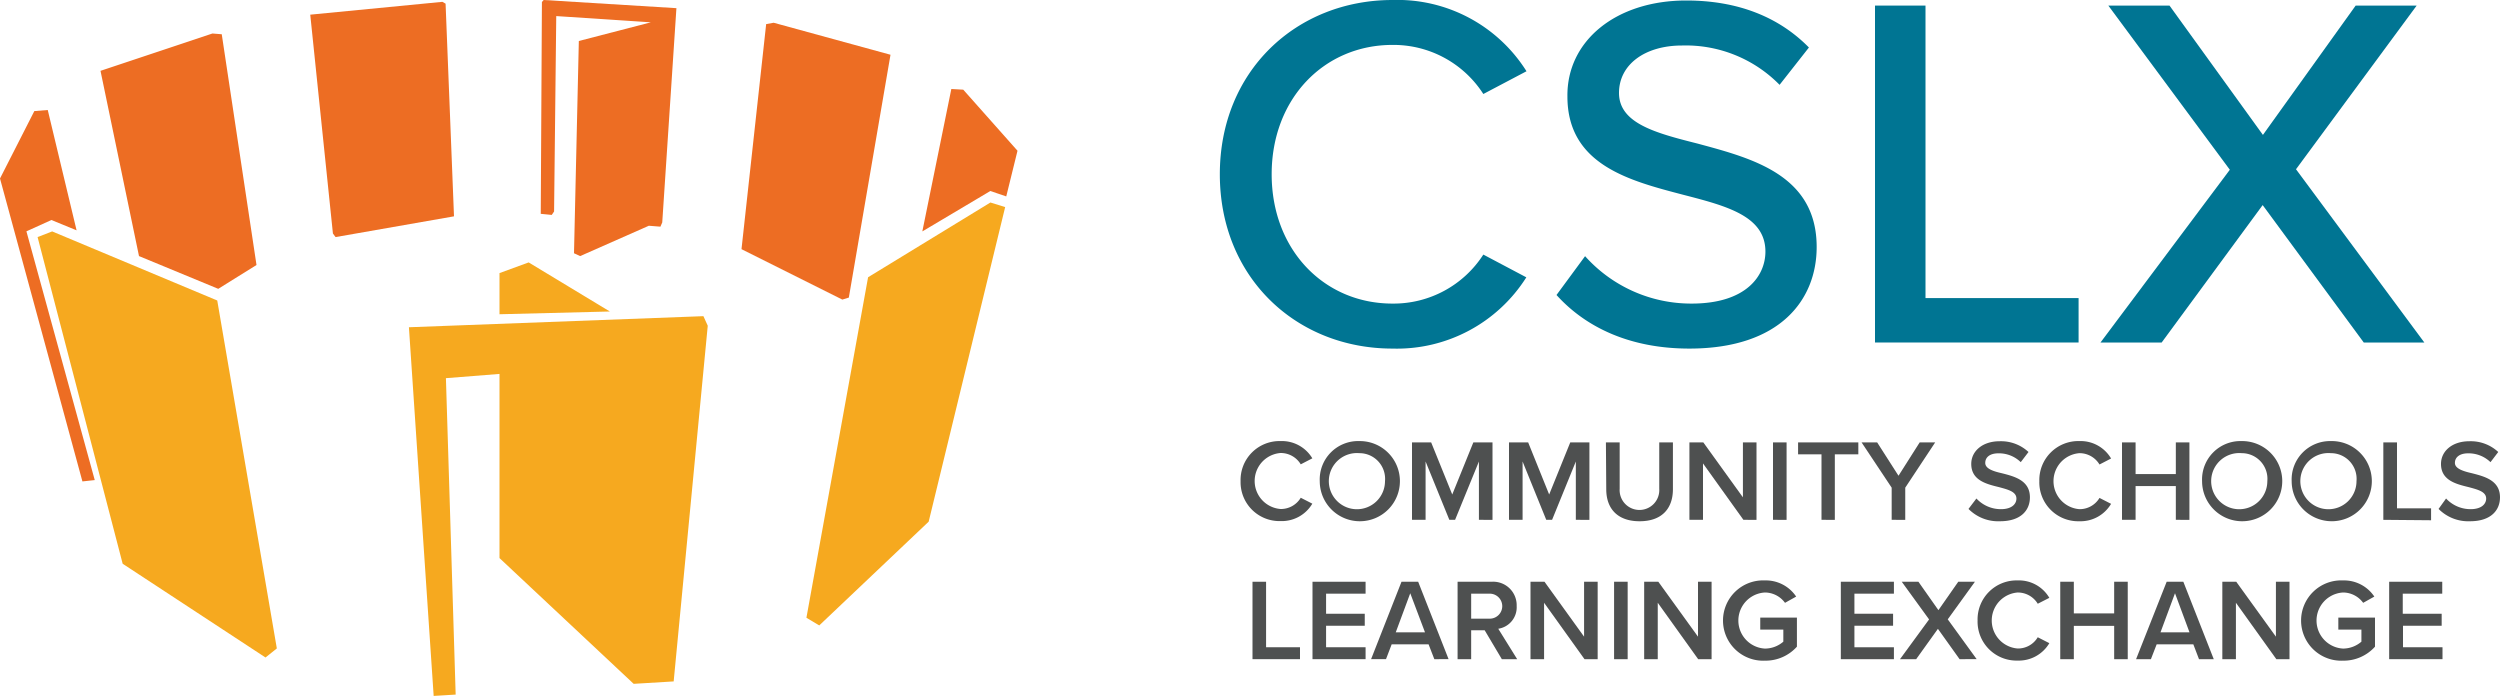
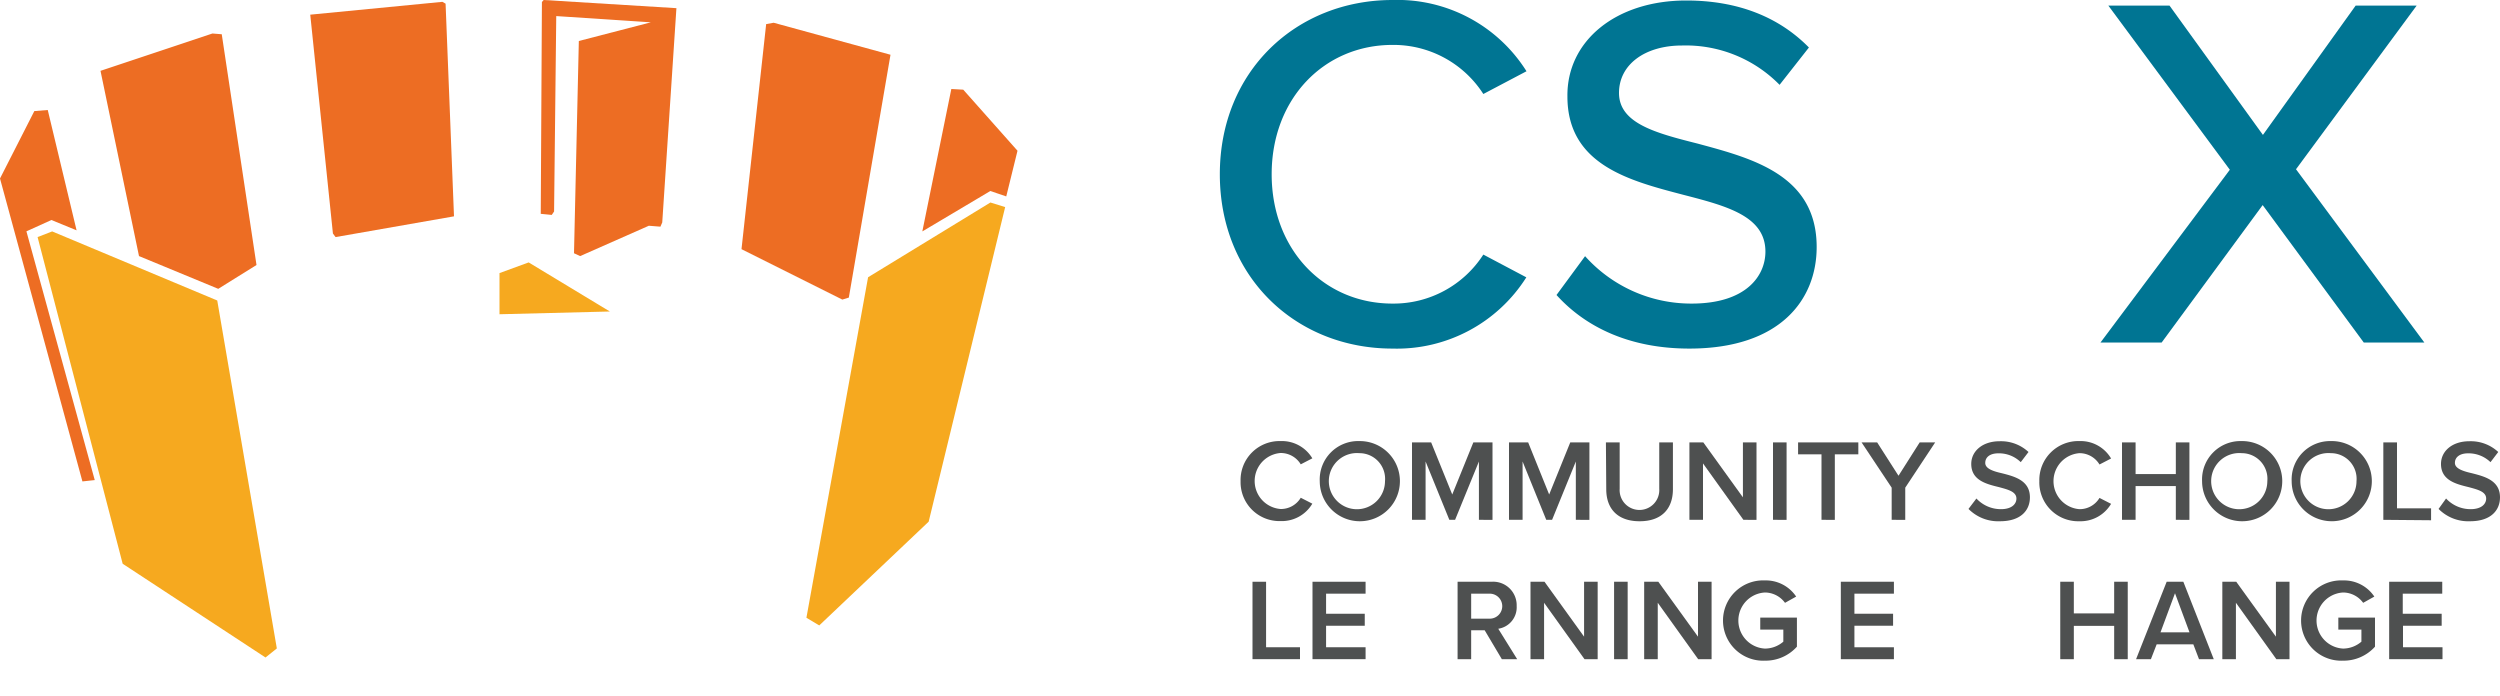
<svg xmlns="http://www.w3.org/2000/svg" viewBox="0 0 300 83.51">
  <defs>
    <style>.cls-1{fill:#4e5050;}.cls-2{fill:#007593;}.cls-3{fill:#ed6d23;}.cls-4{fill:#f6a91f;}</style>
  </defs>
  <g id="Layer_2" data-name="Layer 2">
    <g id="Layer_1-2" data-name="Layer 1">
      <path class="cls-1" d="M148.87,57.74a4.67,4.67,0,0,1,4.8-4.81A4.25,4.25,0,0,1,157.48,55l-1.39.72a2.8,2.8,0,0,0-2.42-1.36,3.37,3.37,0,0,0,0,6.72,2.77,2.77,0,0,0,2.42-1.35l1.39.71a4.26,4.26,0,0,1-3.81,2.09A4.67,4.67,0,0,1,148.87,57.74Z" />
      <path class="cls-1" d="M163.12,52.93a4.81,4.81,0,1,1-4.75,4.81A4.61,4.61,0,0,1,163.12,52.93Zm0,1.45a3.37,3.37,0,1,0,3.08,3.36A3.08,3.08,0,0,0,163.12,54.38Z" />
      <path class="cls-1" d="M177.47,62.38v-7l-2.86,7h-.69l-2.85-7v7h-1.63V53.09h2.3l2.53,6.25,2.53-6.25h2.3v9.29Z" />
      <path class="cls-1" d="M189.1,62.38v-7l-2.85,7h-.7l-2.84-7v7h-1.63V53.09h2.3l2.52,6.25,2.53-6.25h2.3v9.29Z" />
      <path class="cls-1" d="M192.71,53.09h1.65v5.57a2.38,2.38,0,1,0,4.75,0V53.09h1.64V58.7c0,2.32-1.32,3.85-4,3.85s-4-1.55-4-3.83Z" />
      <path class="cls-1" d="M209.21,62.38l-4.85-6.77v6.77h-1.63V53.09h1.67l4.75,6.59V53.09h1.63v9.29Z" />
      <path class="cls-1" d="M212.76,62.38V53.09h1.63v9.29Z" />
      <path class="cls-1" d="M218.58,62.38V54.52h-2.81V53.09H223v1.43h-2.82v7.86Z" />
      <path class="cls-1" d="M227,62.38V58.52l-3.61-5.43h1.87l2.56,4,2.54-4h1.86l-3.59,5.43v3.86Z" />
      <path class="cls-1" d="M237.17,59.82a4,4,0,0,0,2.94,1.28c1.34,0,1.86-.65,1.86-1.27,0-.83-1-1.08-2.11-1.38-1.52-.37-3.31-.82-3.31-2.78,0-1.54,1.36-2.72,3.39-2.72a4.84,4.84,0,0,1,3.48,1.29l-.93,1.22a3.74,3.74,0,0,0-2.69-1.06c-1,0-1.57.46-1.57,1.15s.94,1,2,1.24c1.54.39,3.36.87,3.36,2.89,0,1.55-1.08,2.87-3.59,2.87a5,5,0,0,1-3.78-1.48Z" />
      <path class="cls-1" d="M244.72,57.74a4.68,4.68,0,0,1,4.81-4.81,4.24,4.24,0,0,1,3.8,2.09l-1.39.72a2.8,2.8,0,0,0-2.41-1.36,3.37,3.37,0,0,0,0,6.72,2.77,2.77,0,0,0,2.41-1.35l1.39.71a4.26,4.26,0,0,1-3.8,2.09A4.67,4.67,0,0,1,244.72,57.74Z" />
      <path class="cls-1" d="M261.1,62.38V58.33h-4.83v4.05h-1.63V53.09h1.63v3.8h4.83v-3.8h1.63v9.29Z" />
      <path class="cls-1" d="M269,52.93a4.81,4.81,0,1,1-4.75,4.81A4.61,4.61,0,0,1,269,52.93Zm0,1.45a3.37,3.37,0,1,0,3.08,3.36A3.08,3.08,0,0,0,269,54.38Z" />
      <path class="cls-1" d="M279.7,52.93A4.81,4.81,0,1,1,275,57.74,4.61,4.61,0,0,1,279.7,52.93Zm0,1.45a3.37,3.37,0,1,0,3.08,3.36A3.08,3.08,0,0,0,279.7,54.38Z" />
      <path class="cls-1" d="M286,62.38V53.09h1.64V61h4.09v1.43Z" />
      <path class="cls-1" d="M293.53,59.82a4,4,0,0,0,2.94,1.28c1.34,0,1.87-.65,1.87-1.27,0-.83-1-1.08-2.12-1.38-1.52-.37-3.3-.82-3.3-2.78,0-1.54,1.35-2.72,3.39-2.72a4.84,4.84,0,0,1,3.48,1.29l-.93,1.22a3.78,3.78,0,0,0-2.69-1.06c-1,0-1.58.46-1.58,1.15s1,1,2.05,1.24c1.53.39,3.36.87,3.36,2.89,0,1.55-1.09,2.87-3.59,2.87a5,5,0,0,1-3.78-1.48Z" />
      <path class="cls-1" d="M150.3,79.1V69.81h1.63v7.86H156V79.1Z" />
      <path class="cls-1" d="M157.5,79.1V69.81h6.37v1.43h-4.74v2.41h4.64v1.44h-4.64v2.58h4.74V79.1Z" />
-       <path class="cls-1" d="M172.12,79.1l-.69-1.78H167l-.68,1.78h-1.79l3.65-9.29h2l3.65,9.29Zm-2.89-7.91-1.74,4.69H171Z" />
      <path class="cls-1" d="M180.22,79.1l-2.06-3.47h-1.62V79.1h-1.63V69.81H179a2.82,2.82,0,0,1,3,2.91,2.6,2.6,0,0,1-2.21,2.73l2.27,3.65Zm-1.45-7.86h-2.23v3h2.23a1.48,1.48,0,1,0,0-3Z" />
      <path class="cls-1" d="M190.14,79.1l-4.85-6.77V79.1h-1.63V69.81h1.68l4.75,6.59V69.81h1.63V79.1Z" />
      <path class="cls-1" d="M193.69,79.1V69.81h1.63V79.1Z" />
      <path class="cls-1" d="M203.78,79.1l-4.85-6.77V79.1H197.3V69.81H199l4.76,6.59V69.81h1.63V79.1Z" />
      <path class="cls-1" d="M211.79,69.65a4.38,4.38,0,0,1,3.75,1.94l-1.34.75a3,3,0,0,0-2.41-1.24,3.37,3.37,0,0,0,0,6.73A3.38,3.38,0,0,0,214,77V75.55h-2.77V74.11h4.4V77.6a5.05,5.05,0,0,1-3.83,1.68,4.82,4.82,0,1,1,0-9.63Z" />
      <path class="cls-1" d="M220.9,79.1V69.81h6.37v1.43h-4.74v2.41h4.64v1.44h-4.64v2.58h4.74V79.1Z" />
-       <path class="cls-1" d="M235.15,79.1l-2.6-3.64-2.61,3.64H228l3.49-4.77-3.28-4.52h2l2.4,3.41,2.38-3.41h2l-3.26,4.51,3.47,4.78Z" />
-       <path class="cls-1" d="M237.31,74.46a4.68,4.68,0,0,1,4.81-4.81,4.23,4.23,0,0,1,3.8,2.09l-1.39.71a2.8,2.8,0,0,0-2.41-1.35,3.37,3.37,0,0,0,0,6.72,2.75,2.75,0,0,0,2.41-1.35l1.39.71a4.26,4.26,0,0,1-3.8,2.09A4.68,4.68,0,0,1,237.31,74.46Z" />
      <path class="cls-1" d="M253.7,79.1v-4h-4.84v4h-1.63V69.81h1.63v3.8h4.84v-3.8h1.63V79.1Z" />
      <path class="cls-1" d="M263.88,79.1l-.68-1.78h-4.4l-.69,1.78h-1.78L260,69.81h2l3.65,9.29ZM261,71.19l-1.74,4.69h3.48Z" />
      <path class="cls-1" d="M273.16,79.1l-4.85-6.77V79.1h-1.63V69.81h1.67l4.76,6.59V69.81h1.63V79.1Z" />
      <path class="cls-1" d="M281.17,69.65a4.38,4.38,0,0,1,3.75,1.94l-1.34.75a3,3,0,0,0-2.41-1.24,3.37,3.37,0,0,0,0,6.73,3.4,3.4,0,0,0,2.2-.83V75.55H280.6V74.11H285V77.6a5.05,5.05,0,0,1-3.83,1.68,4.82,4.82,0,1,1,0-9.63Z" />
      <path class="cls-1" d="M286.7,79.1V69.81h6.37v1.43h-4.74v2.41H293v1.44h-4.64v2.58h4.74V79.1Z" />
      <path class="cls-2" d="M146.38,20.91C146.38,8.49,155.59,0,167.11,0a18.3,18.3,0,0,1,16.07,8.55L178,11.28a12.81,12.81,0,0,0-10.91-5.89c-8.18,0-14.49,6.43-14.49,15.52s6.31,15.52,14.49,15.52A12.8,12.8,0,0,0,178,30.55l5.16,2.73a18.38,18.38,0,0,1-16.07,8.55C155.59,41.83,146.38,33.34,146.38,20.91Z" />
      <path class="cls-2" d="M190.21,30.74A17.07,17.07,0,0,0,203,36.43c6.54,0,8.85-3.33,8.85-6.24,0-4.24-4.61-5.46-9.76-6.79-6.49-1.7-14-3.58-14-11.82C188,4.91,193.91.06,202.34.06c6.24,0,11.15,2,14.73,5.64l-3.52,4.48a15.77,15.77,0,0,0-11.7-4.72c-4.48,0-7.57,2.3-7.57,5.69,0,3.64,4.36,4.8,9.39,6.07C210.28,19,218,21,218,29.64c0,6.31-4.37,12.19-15.28,12.19-7.21,0-12.49-2.61-15.94-6.43Z" />
-       <path class="cls-2" d="M225,41.1V.67h6.06v35.1h18.37V41.1Z" />
      <path class="cls-2" d="M283.65,41.1,271.52,24.61,259.4,41.1h-7.34l15.52-20.73L253,.67h7.34l11.21,15.52L282.68.67H290L275.52,20.31l15.4,20.79Z" />
      <polygon class="cls-3" points="39.95 28.02 40.27 28.45 54.48 25.96 53.47 0.44 53.09 0.22 37.23 1.76 39.95 28.02" />
      <polygon class="cls-3" points="91.94 2.89 92.84 2.73 106.86 6.57 101.86 35.71 101.08 35.95 88.98 29.9 91.94 2.89" />
      <polygon class="cls-4" points="14.72 67.65 31.86 78.9 33.22 77.81 26.07 36.06 6.26 27.77 4.51 28.45 14.72 67.65" />
      <polygon class="cls-4" points="96.77 74.13 98.31 75.05 111.44 62.6 120.62 24.85 118.85 24.3 104.17 33.27 96.77 74.13" />
      <polygon class="cls-3" points="118.84 22.92 120.75 23.57 122.1 18.09 115.59 10.76 114.16 10.68 110.68 27.77 118.84 22.92" />
      <polygon class="cls-3" points="3.17 27.76 6.17 26.4 9.19 27.64 5.73 13.2 4.12 13.33 0 21.42 9.89 57.77 11.37 57.61 3.17 27.76" />
-       <polygon class="cls-4" points="84.41 37.94 49.07 39.27 52.04 83.51 54.68 83.35 53.51 45.38 59.94 44.87 59.94 66.97 76.04 82.06 80.84 81.77 84.93 39.09 84.41 37.94" />
      <polygon class="cls-4" points="73.18 37.38 63.44 31.49 59.94 32.77 59.94 37.71 73.18 37.38" />
      <polygon class="cls-3" points="26.19 34.66 30.78 31.8 26.61 4.11 25.49 4.02 12.06 8.5 16.68 30.73 26.19 34.66" />
      <polygon class="cls-3" points="66.49 25.38 66.21 25.79 64.89 25.66 65.03 0.24 65.24 0 81.17 0.98 79.47 26.69 79.25 27.2 77.86 27.09 69.62 30.73 68.88 30.39 69.46 4.92 78.1 2.68 66.75 1.93 66.49 25.38" />
    </g>
  </g>
</svg>